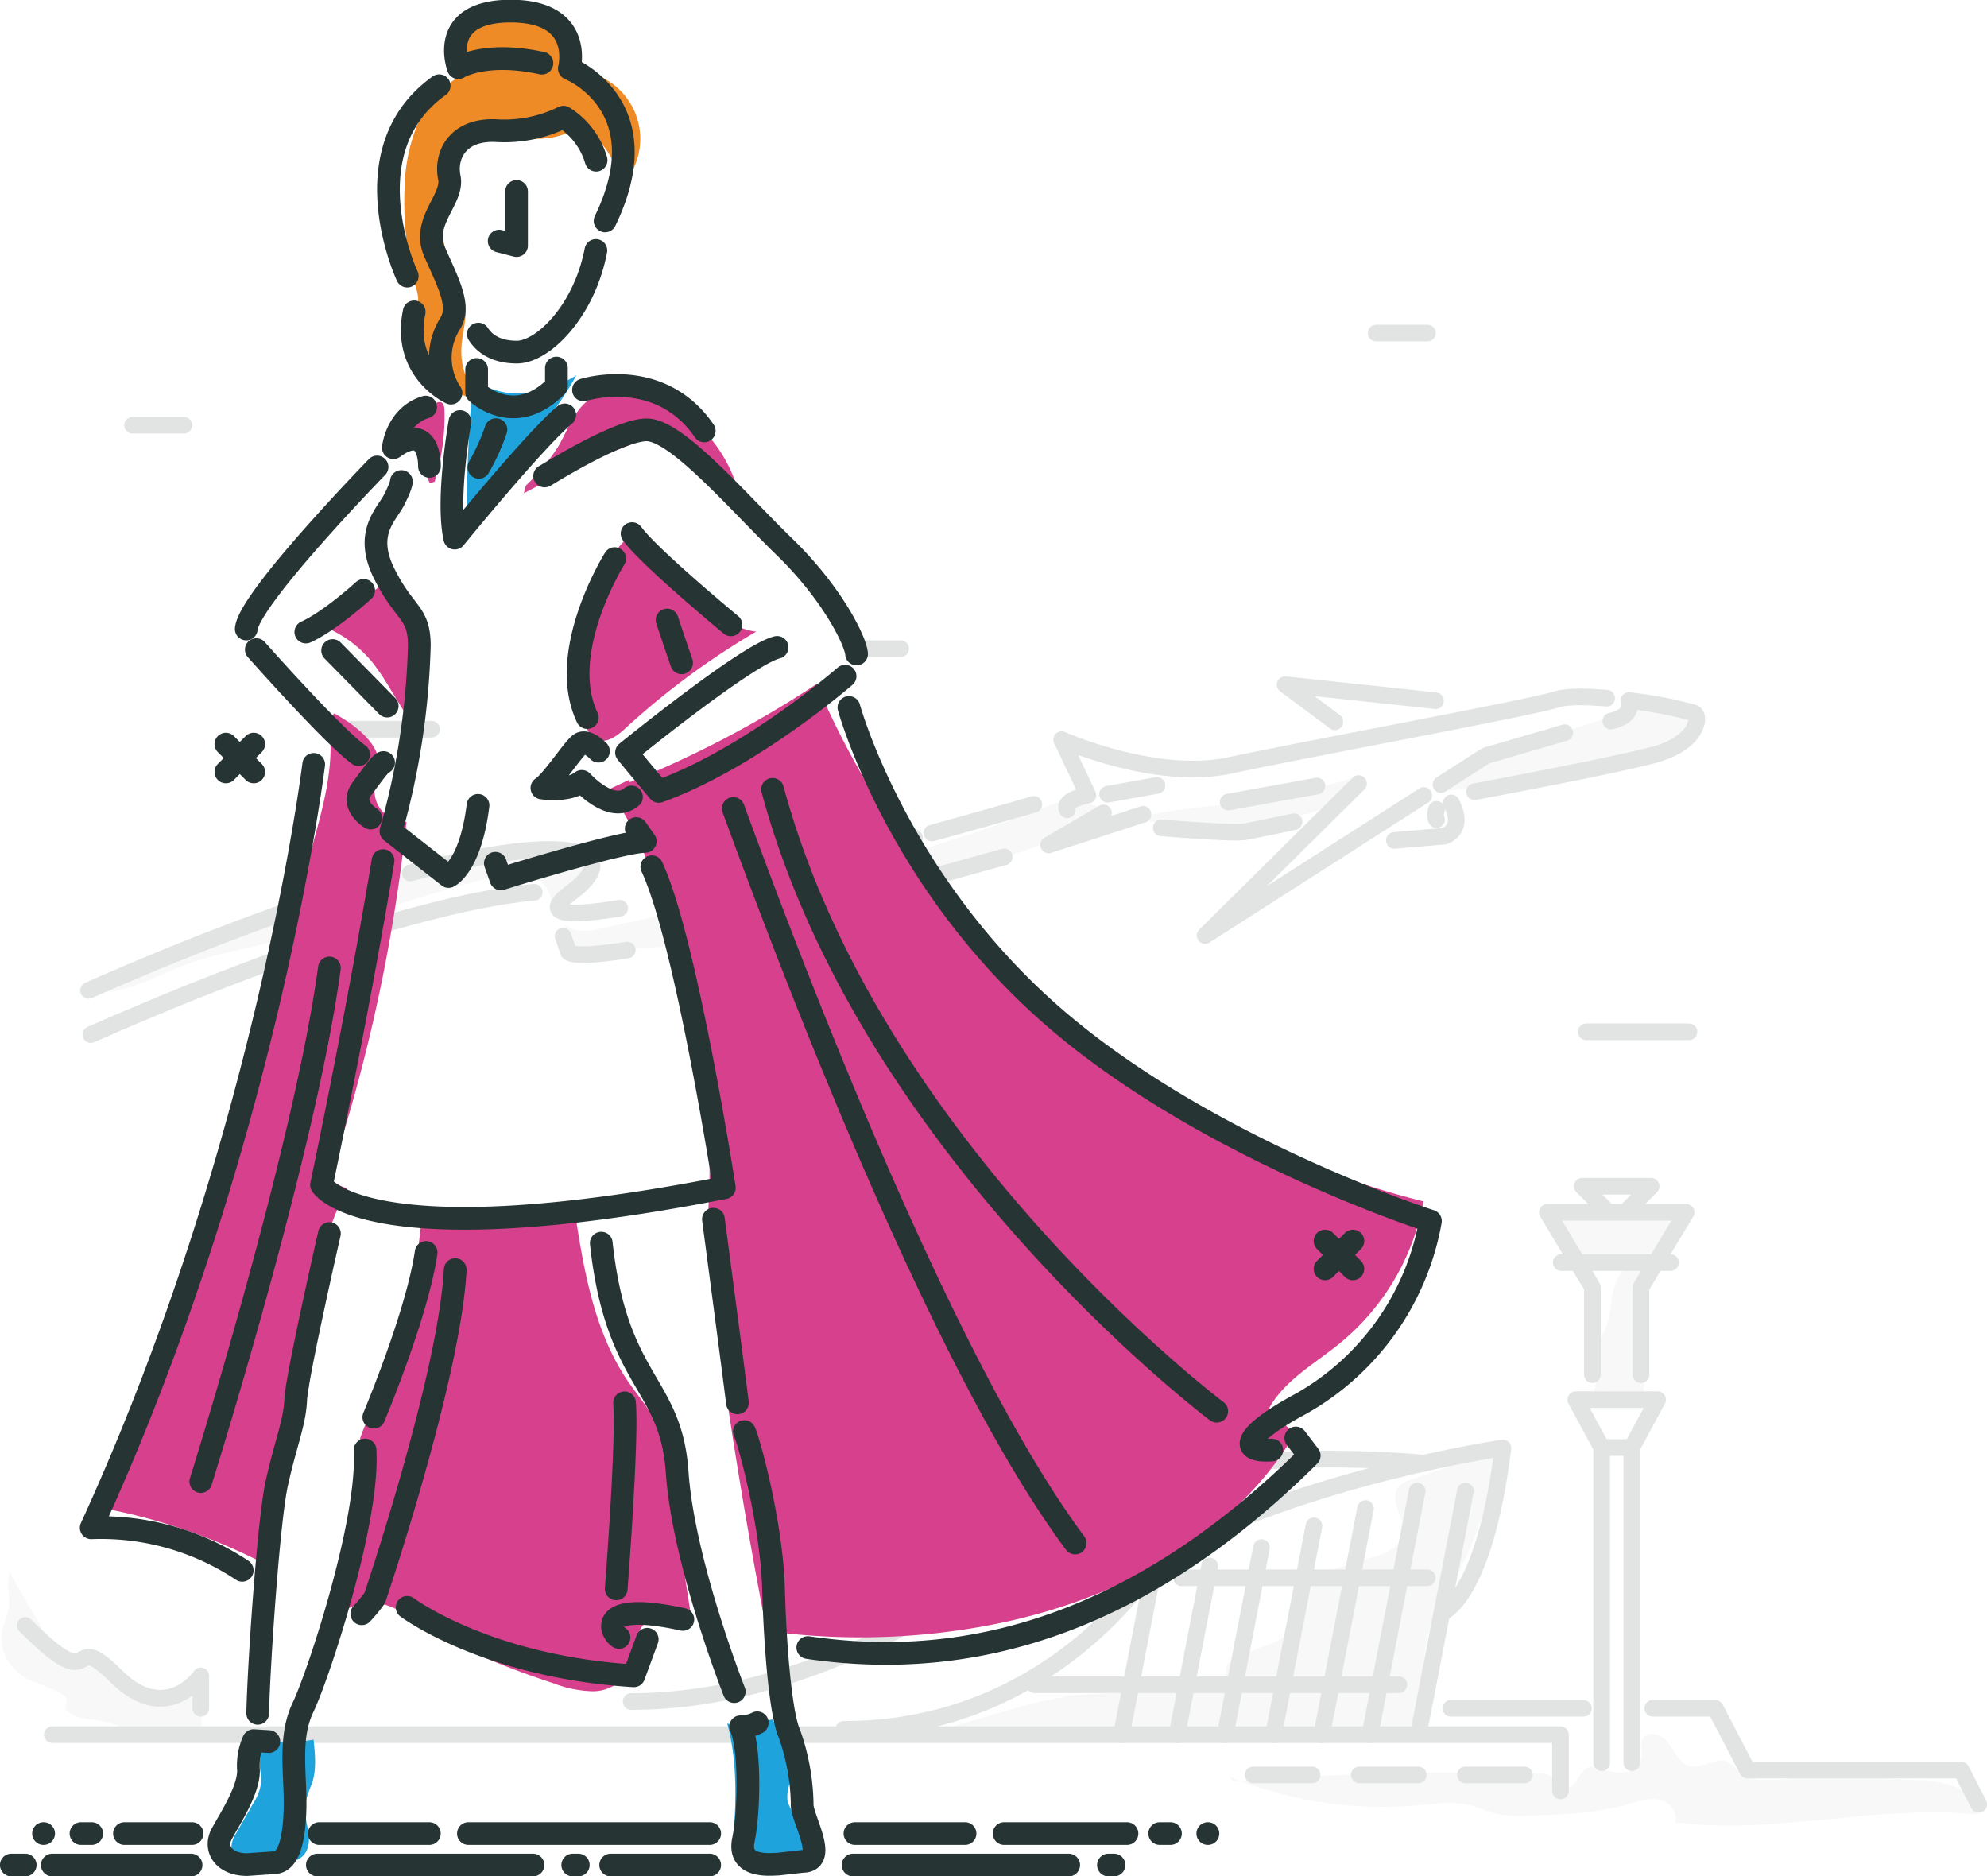
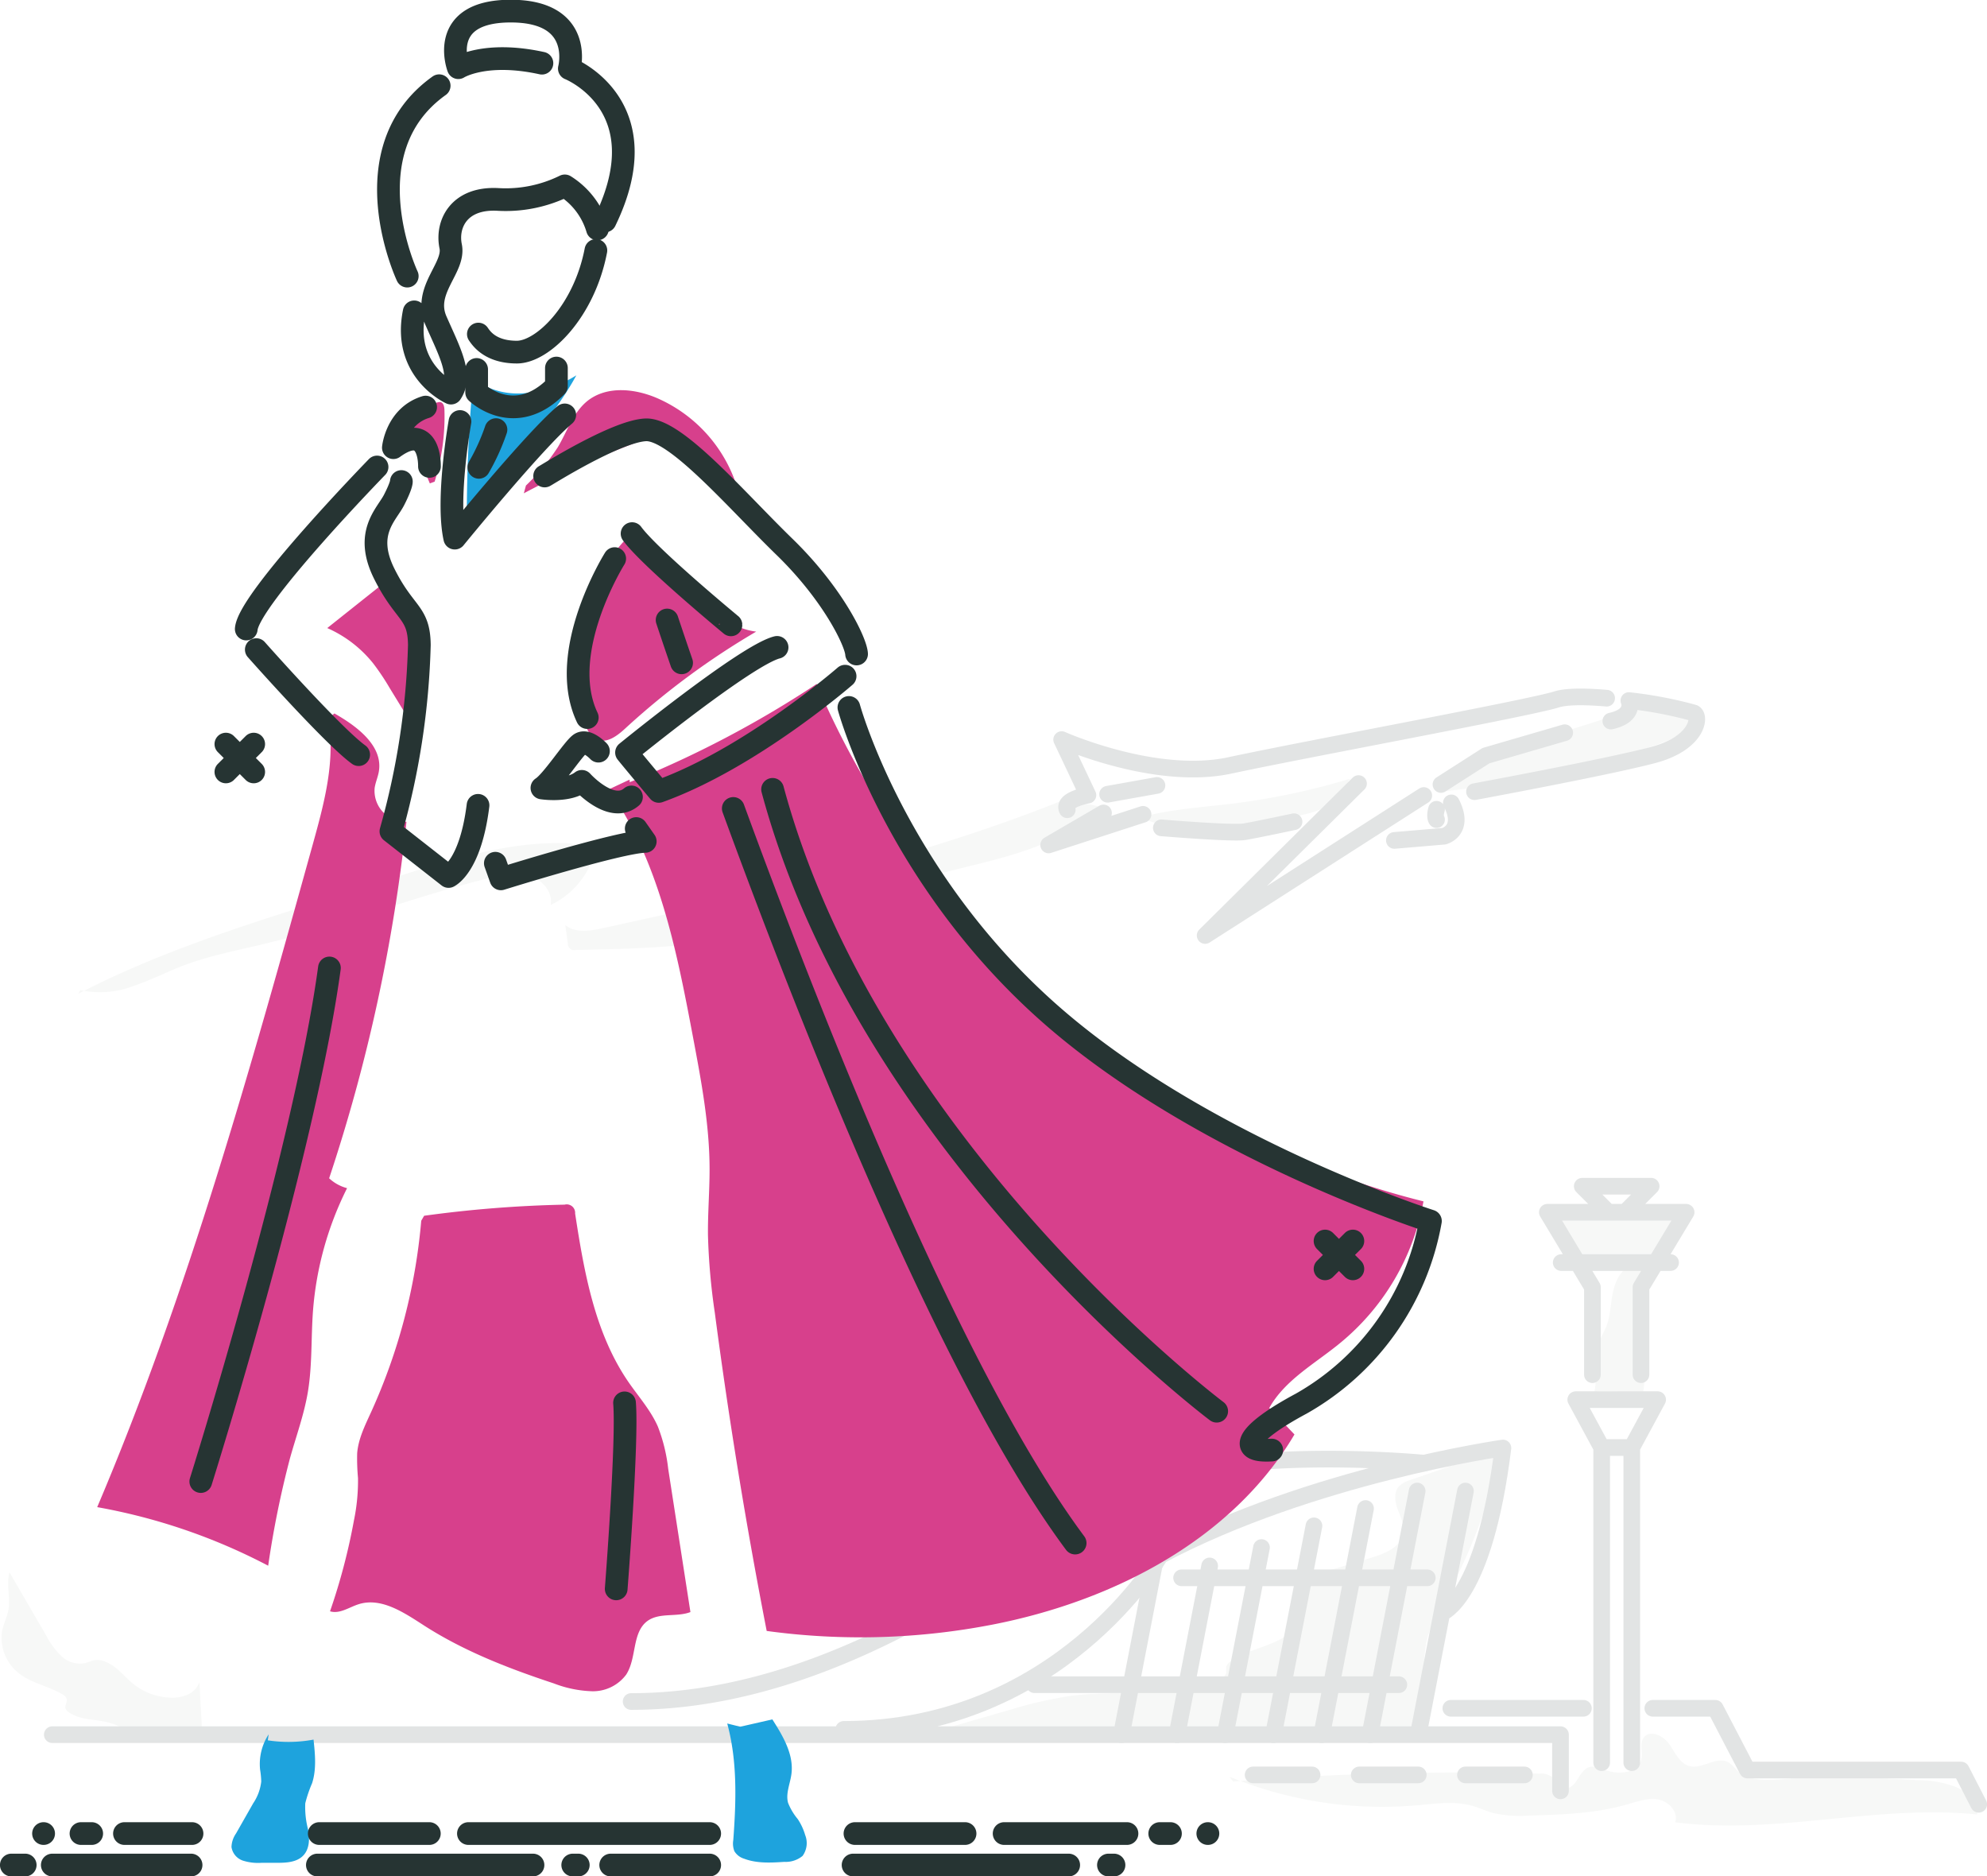
<svg xmlns="http://www.w3.org/2000/svg" viewBox="0 0 357.93 337.95">
  <defs>
    <style>.cls-2,.cls-6{fill:none;stroke-linecap:round;stroke-linejoin:round}.cls-2{stroke:#e2e4e4;stroke-width:3px}.cls-6{stroke:#263433;stroke-width:4.09px}</style>
  </defs>
  <path d="M222.14 320.87a509.32 509.32 0 0155.16-1.42 3.21 3.21 0 012.6.89c.35.48.42 1.14.84 1.56.88.9 2.43.05 3.15-1s1.31-2.37 2.54-2.67a4.55 4.55 0 012.67.54c2.42.95 6 .62 6.56-1.91.29-1.3-.36-2.82.43-3.89 1.09-1.49 3.52-.38 4.58 1.13s1.87 3.5 3.66 4c2.31.59 4.86-1.86 7-.7a8.28 8.28 0 011.54 1.41c2.26 2.15 5.82 1.85 8.93 1.59 7.92-.68 15.9-.22 23.84.24a18.93 18.93 0 016.57 1.17 6.42 6.42 0 014 5c-18.1-1.87-36.41 3.75-54.45 1.4.63-1.82-1.13-3.73-3-4.09s-3.8.34-5.65.87c-5.68 1.64-11.66 1.84-17.57 2a21.77 21.77 0 01-6.53-.44c-1.23-.34-2.39-.89-3.62-1.25-3.33-1-6.87-.43-10.33-.13a72.23 72.23 0 01-33.58-5.17M14.07 179c14.16-7.34 29.44-12.21 44.63-17l13-4.15c9.65-3.07 19.51-6.17 29.64-6a7.85 7.85 0 013.23.57 3 3 0 011.83 2.55 3.91 3.91 0 01-.62 1.86 14.8 14.8 0 01-6.59 6.17c.45-2.37-1.58-4.64-3.9-5.31s-4.79-.14-7.13.44c-13.69 3.39-26.88 8.59-40.59 11.88-4.89 1.18-9.87 2.11-14.57 3.91-3 1.15-5.91 2.65-9 3.68a16.73 16.73 0 01-9.53.73m177.05-34.21c-26.7 10.71-54.95 16.92-83 23.07-2.27.5-4.92.91-6.69-.59l.45 3.28a1.17 1.17 0 001.5 1.21c11.13-.21 22.38-.44 33.13-3.33 4.95-1.33 9.73-3.22 14.56-4.93q10.09-3.58 20.49-6.17c9.33-2.32 19.45-4.38 26-11.38a11.58 11.58 0 00-5.72-.28M36.42 312.08l-.5-9.08a4 4 0 01-2.18 2.25 7 7 0 01-3.15.51 11.31 11.31 0 01-6.55-2.45c-1.68-1.35-3-3.2-5-4a3.69 3.69 0 00-2-.3c-.6.1-1.15.4-1.74.54a4.87 4.87 0 01-4.25-1.28 14.38 14.38 0 01-2.73-3.7l-6.6-11.36c-.64 2.09.16 4.37-.17 6.53-.23 1.48-1 2.83-1.22 4.31a8.15 8.15 0 003.9 7.9c2.17 1.38 4.81 1.88 7 3.21a1.49 1.49 0 01.8.9c.1.55-.39 1.09-.24 1.63a1.27 1.27 0 00.49.61c2.05 1.59 5 1.27 7.46 2 1.8.49 3.41 1.52 5.2 2.05a20 20 0 006.57.45l4.68-.2m132.17-1.09q43.41 1 86.83-.38c2.12-5.12.57-11.08 2-16.42a35.5 35.5 0 013.53-7.49 92.52 92.52 0 009.64-26.32l-16.28 5.66a4.74 4.74 0 00-2.06 1.13c-1 1.09-.74 2.81-.23 4.19s1.22 2.79 1 4.24c-.4 2.49-3.23 3.67-5.64 4.4l-11.09 3.36a2.68 2.68 0 00-1.33.7c-.77.92-.05 2.27.24 3.43.78 3.07-1.84 6-4.68 7.42s-6.1 2-8.66 3.85a1.75 1.75 0 00-.74.89 7 7 0 000 1c-.12 1.06-1.38 1.53-2.42 1.75a93 93 0 01-14.86 1.92c-3.57.17-7.15.14-10.7.6a76.23 76.23 0 00-11.13 2.56l-13.52 3.9m118.93-61.14c.63-2.82-.23-5.87.7-8.61.38-1.13 1-2.14 1.47-3.25.72-1.85.75-3.88 1.12-5.83s1.21-4 2.94-5a57.39 57.39 0 00-7.9-.34.67.67 0 01-.81-.48 57 57 0 00-4.61-8.25 14.13 14.13 0 013.93-.68q9.06-.68 18.16-.63a.52.52 0 01.37.1.51.51 0 01.06.48c-.76 3.42-3.23 6.18-4.59 9.41a1 1 0 00-.12.5 2 2 0 00.24.58 1.84 1.84 0 01-.56 1.89 18.3 18.3 0 00-1.51 1.44 5.61 5.61 0 00-.66 3.78l.7 11.11a12.64 12.64 0 01-.15 3.81.75.75 0 01-.18.38.82.82 0 01-.75.07 25.47 25.47 0 00-7.11-.65m4.88-124.39a2.44 2.44 0 01-1 2.06 7 7 0 01-2.17 1c-10.46 3.45-21.55 6.25-30 13.3a186.77 186.77 0 0019.36-2.95c5.4-1.18 10.71-2.78 16-4.37a42.4 42.4 0 005.73-2c1.71-.79 3.43-2 4-3.78a1.34 1.34 0 000-.78c-.17-.52-.78-.73-1.32-.85a73.09 73.09 0 00-9.72-1.54m-50.36 13.93a126.47 126.47 0 01-21 4.48c-5.63.71-11.35 1-16.83 2.51a15.66 15.66 0 006.56 1.58q3.67.32 7.34.54a27.49 27.49 0 004 0 28.88 28.88 0 004.53-.88l7-1.76a14.5 14.5 0 003.74-1.31c2.06-1.18 3.4-3.28 4.66-5.29" fill="#f7f8f7" id="Light_shapes" data-name="Light shapes" />
  <g id="Light_lines" data-name="Light lines">
    <path class="cls-2" d="M285.23 307.68h-23.88m95.09 17.29l-3.17-6.17h-38.5l-5.79-11.12h-11.25m-9.21 9.79v-56.76l-4.67-8.62h14.75l-4.66 8.62v56.76m-7.09-69.88v-15.75l-8.12-13.5h25l-8.13 13.5v15.75m5.33-20.19h-19.7m8.48-13.75h-4.69l4.69 4.69h3.03l4.69-4.69h-7.72zm4.22 47.06h-5.41m-7.42 61.84v-10.12H9.42m265.18 7.25h-10.62m-8.5 0h-10.63m-8.5 0h-10.62m29.75-7.25l8.5-43.88m-4.25 21.94s7.63-2.44 11-29.69c0 0-34.37 4.88-61.75 19.38 0 0-18.11 31.3-57 31.3" />
    <path class="cls-2" d="M256.51 263.53s-33.09-3.26-52.16 4c-11.88 4.54-47.66 38.93-90.66 38.93m133.09 5.97l8.5-43.88m-17.19 43.88l7.89-40.73m-16.58 40.73l7.29-37.61m-15.98 37.61l6.53-33.7m-15.22 33.7l5.88-30.39m39.2 2.14h-44.25m39.13 19.25h-65.62m15.65 9l5.88-30.39m81.52-156.29c-3.76-.32-7.19-.35-9 .22-4.86 1.55-45.45 9-58.87 11.89s-30.3-4.65-30.3-4.65l4.73 10s-4.64.82-3.72 2.63m73.36-3.25s24-4.44 32.16-6.6 8.63-7.09 7.32-7.59a74.14 74.14 0 00-11.67-2.22s1.25 2.69-3.25 3.69m-8.31 2.1l-14.18 4.13-8.11 5.19m-14.85-.16l-27.63 27.36 39.38-25.21m-5.29 8.09l8.94-.76s3.89-1 1.32-6m-2.67 3.01s-.39-.44 0-1.86M233.1 148s-6.71 1.43-8.9 1.8-15-.7-15-.7m-10.42-2.68l-9.88 5.76 17-5.51m-6.38-3.62l8.89-1.59" />
-     <path class="cls-2" d="M240.47 129.99l-8.98-6.68 27.1 2.9m-37.35 18.25l16-2.89M70.45 158.16c-14.16 4-32.38 10.47-54.5 20.22m95.68-14.8c-9.46 1.54-14.2 1.22-8.89-2.71 10.31-7.62.16-11.31-28.85-3.65m90.86-6.32c-13.15 3.58-29.6 7.87-42.55 10.65m64.04-16.68c-2.77.81-9.65 2.78-18.36 5.17m-116.69 22.3c-10.27 3.67-21.89 8.29-34.83 14m79.88-25.64c-9 .8-23 4-41.84 10.51m58.6-.1c-5.51.89-9.39 1.13-10.57.39l-1-2.88m79.48-14.29C167.79 158 141.58 165.26 123 169.2m-63.76-37.86h18.5m208 54.5h18.5m-148.5-69h6.5m85.65-56.85h9.25M23.88 76.59h9.25m3.04 231.09v-5.84s-6.23 9.08-15.31 0-2.55 4.68-16.31-9.08" />
  </g>
  <g id="Colour">
    <path d="M85.1 69.79q-1.08 12.28-1 24.62a54.24 54.24 0 017-9.74l2.49-3c3.73-4.46 7.48-9 10.23-14.07A21.74 21.74 0 0195 70.76a13.5 13.5 0 01-9-2M48.39 312.38a9.76 9.76 0 00-1.54 6.33 15.86 15.86 0 01.21 2.17 8.77 8.77 0 01-1.45 3.91l-3.09 5.43a4.52 4.52 0 00-.82 2.45 3.06 3.06 0 002.07 2.45 9 9 0 003.34.39H50c1.63 0 3.44-.11 4.59-1.27s1.21-3 .94-4.61a15.75 15.75 0 01-.54-4.84 23.44 23.44 0 011.23-3.62c.81-2.51.54-5.23.26-7.85a24.64 24.64 0 01-8.24.13m82.76-3.03c1.85 6.79 1.61 14 1.09 21a3.77 3.77 0 00.2 2 3.1 3.1 0 001.78 1.36c2.28.86 4.8.72 7.23.56a4.76 4.76 0 003.27-1.07 3.92 3.92 0 00.47-3.76 10.43 10.43 0 00-1.34-2.88 10.67 10.67 0 01-1.74-2.92c-.46-1.69.37-3.43.6-5.16.48-3.53-1.52-6.87-3.43-9.87l-5.79 1.32" fill="#1ea3dd" />
-     <path d="M112.49 32.9a12.35 12.35 0 00-6-19.73c-.7-.21-1.52-.43-1.81-1.1a2.89 2.89 0 010-1.47c.34-3.06-1.93-6-4.74-7.22s-6-1.22-9.08-.9a10.31 10.31 0 00-4.13 1.09c-3.17 1.83-3.8 6.22-3.09 9.81A17 17 0 0075.37 22a31.94 31.94 0 00-2.49 11.89 57.77 57.77 0 002.06 18 6.61 6.61 0 01.38 2.66 10.42 10.42 0 01-.76 2.16c-1.33 3.53.12 7.64 2.73 10.36s6.19 4.27 9.71 5.53a13.16 13.16 0 01-3.89-9.8c.1-2.51.93-5 .76-7.48-.34-5.11-4.71-9.55-4.09-14.63.34-2.75 2.14-5.22 2.15-8 0-1.53-.54-3.16.12-4.55a4.18 4.18 0 011.43-1.56c3-2.11 7-1.82 10.68-1.62s7.81 0 10.32-2.65a18.19 18.19 0 017.76 12.13" fill="#ee8b27" />
    <path d="M77.43 87.07l-2.06-4.91a3.7 3.7 0 00-.61-1.08c-1-1.08-2.73-.66-4.1-.16 1.37-1.36 1.62-3.49 2.73-5.06s3.26-2.54 5.2-3.3a1.32 1.32 0 01.77-.13c.54.13.68.83.7 1.38a39.25 39.25 0 01-1.77 12.94m16.07 2.1A170.28 170.28 0 01114 79.93a11.07 11.07 0 013.83-.93 9.86 9.86 0 013 .6c5.21 1.69 10.29 4.9 12.44 9.93a26 26 0 00-14.94-17.84c-4-1.71-9-2.23-12.47.49-2.62 2.08-3.67 5.5-5.38 8.37a38.49 38.49 0 01-5.74 6.9M59.1 129.42c1.39 7.48-.67 15.12-2.7 22.45-11.23 40.41-22.5 81-38.89 119.58A106.38 106.38 0 0148.31 282a172.73 172.73 0 013.94-19.4c1.12-4 2.53-7.84 3.21-11.9.8-4.81.56-9.72.92-14.58A59.27 59.27 0 0162.52 214a7.51 7.51 0 01-3.23-1.78A304.88 304.88 0 0073.22 148a5.57 5.57 0 01-5.73-6.09c.15-1 .58-1.94.75-2.93.8-4.63-3.9-8.16-8-10.48m8.29-23l-9.58 7.62a21.87 21.87 0 018.32 6.42 43.55 43.55 0 012.93 4.39l4.29 7a74.85 74.85 0 00.29-14.36 25.1 25.1 0 00-5.06-13.26m43.04-6.23a33.41 33.41 0 00-7.47 33c.42 1.26 1 2.62 2.26 3.13 1.78.74 3.66-.7 5.07-2a137.25 137.25 0 0123.6-17.45c-4.78-.58-8.58-4.21-11.71-7.88s-6.15-7.71-10.53-9.71m-.58 44.25l-3.74 1.76c9.08 12.94 12.23 29 15.16 44.54 1.49 7.9 3 15.86 3 23.9 0 3.95-.33 7.89-.29 11.84a115.78 115.78 0 001.23 13.95q3.79 28.8 9.35 57.34a124.62 124.62 0 0040.76-1.16c21.64-4.24 43.08-15.25 54.31-34.23l-4.54-4.77c2.84-5.08 8.28-8 12.78-11.71a42.94 42.94 0 0015-25.5c-48.17-12-89.88-47.52-109.31-93.19a188.86 188.86 0 01-33.67 17.69m-37.56 78.99a104.94 104.94 0 01-9.09 34.59c-1.07 2.34-2.24 4.7-2.45 7.27a38.2 38.2 0 00.15 4.48 35.46 35.46 0 01-.74 7.67 110.67 110.67 0 01-4.3 16.33c1.74.53 3.44-.74 5.17-1.28 4.09-1.28 8.2 1.54 11.8 3.86 7.19 4.62 15.24 7.73 23.35 10.41a20.83 20.83 0 006.91 1.41 7.44 7.44 0 006.12-3c1.94-3 1-7.6 3.85-9.67 2.16-1.55 5.24-.64 7.72-1.59l-4-25.78a30.24 30.24 0 00-1.86-7.62c-1.29-2.94-3.46-5.37-5.28-8-6.08-8.83-8-19.78-9.63-30.38a1.52 1.52 0 00-1.9-1.6 217.52 217.52 0 00-25.3 2" fill="#d7408c" />
  </g>
  <g id="Dark_lines" data-name="Dark lines">
-     <path class="cls-6" d="M93.05 34.48v9.75l-3.13-.81" />
-     <path class="cls-6" d="M74.61 56.17c-2.19 10.69 6.63 14.63 6.63 14.63A11.52 11.52 0 0181 58.42c2.13-3.19-.25-7.44-2.69-13s3.44-9.5 2.63-13.44 1.44-8.81 8.5-8.44a24.07 24.07 0 0012.06-2.44 13.71 13.71 0 015.88 7.75" />
+     <path class="cls-6" d="M74.61 56.17c-2.19 10.69 6.63 14.63 6.63 14.63c2.13-3.19-.25-7.44-2.69-13s3.44-9.5 2.63-13.44 1.44-8.81 8.5-8.44a24.07 24.07 0 0012.06-2.44 13.71 13.71 0 015.88 7.75" />
    <path class="cls-6" d="M109 39.79c10.13-20.87-6.44-27.44-6.44-27.44S105.3 2 92 2s-9.44 10.19-9.44 10.19 4.81-3.06 15.06-.81M73.36 49.73s-10.62-22.62 5.75-34.29m7.06 44.73c.63.94 2.31 3.25 6.94 3.25s12.1-7.25 14.23-18.31M85.86 66.54v4.13s6.81 6.56 14.37-1.12v-3.26m-17.37 9.63s-2.5 13.94-.94 21c0 0 14.31-17.56 19.81-22.19M77.36 84s.25-8.25-6.5-3.37c0 0 .56-5.69 5.81-7.31m21.44 12.41c.19-.06 12.81-8.06 18.19-8.31s16.25 12.56 25 21.06 12.88 17.13 13 19.31m-2.07 4s-17 14.81-33.56 20.75c0 0-5.12-6.12-5.81-7 0 0 21.56-17.56 27.12-18.94m-8.31-4.06S117 100.42 113.86 96.11m-3.13 4.5s-10.56 16.81-4.94 28.63m2.01 6.05s-2.06-2.19-3.31-1.31-5.06 6.81-6.87 7.94c0 0 4.69.75 7.19-1.19 0 0 5.31 5.94 8.94 2.81M67.92 84.11s-23.12 23.75-23.56 29.18m1.81 3.71S60 132.61 64.61 135.92m7.69-49.19s.06.63-1.31 3.31-5.44 5.96-1.76 13.32 6.25 6.81 6.31 12.81a135.88 135.88 0 01-5.12 33.56l10.38 8.13s3.94-1.75 5.31-12.81m3.12 10.43l1 2.81s21.19-6.62 26-6.75l-1.62-2.31" />
-     <path class="cls-6" d="M69 155s-3.7 23-11.08 58.42c0 0 7.63 13.19 72.56.5 0 0-6.94-44.75-13.06-57.81m-58.08 66.06s-5.92 25.92-6.08 30-1.92 8.17-3.42 15.08-3.25 33-3.42 41.33m19.34-47.41c.75 12.83-8.42 40.58-11.17 46.33s-1.21 12.42-1.46 18.83-1.58 9.17-3.83 9.17l-4.79.33c-4.17 0-6-2.83-4.58-5.5s4.92-7.92 4.83-11.5a11 11 0 01.92-5.33l2.75.17m18.91-58.42s7.83-18.58 9.42-29.67m51.75-5.99s3.67 27.67 4.33 33.08m1.25 5.17c.75 1.42 4.92 16.5 5.25 28.33s1.42 22.83 2.83 26a39.5 39.5 0 012.33 12.75c-.17 2.42 4.83 10.33.08 10.33l-4.42.5c-1.17 0-7.33.83-6.25-4.33s1.25-16.83-.5-20.42a6.44 6.44 0 003-.71m-4.15-5.62s-9.17-23.22-10.28-39.52-10.94-16-13.67-41.25m-3.2-153.67s13.69-4.37 21.75 7.38m-61.35 28.73s-6 5.5-10.42 7.5m4.83 3.33s8.38 8.54 9.83 10m-2.99 20.17s-3.79-2.25-1.58-5.25 3.58-4.83 3.92-4.75m-3.93 153.31a28.6 28.6 0 002.33-2.82S81 248 82 228.67m-25.49-91s-8.33 68.25-40.08 137.5a45.87 45.87 0 0127.2 7.66m29.71 6.67s14.17 10.67 40.83 12.33l2.42-6.58m28.93 1.49c21.92 3.2 54.52 1 90.32-34.57l-2.42-3.17m-121.91 35.92c-1.58-.92-4.08-6.67 11.5-3.25" />
    <path class="cls-6" d="M229.09 261.17c-6.67.42-4.08-3.33 5.25-8.33a47.24 47.24 0 0023.33-32.92s-41.5-13.25-69-37.75-35.75-54.75-35.75-54.75M36.17 266.84s18.67-59.33 23.17-92.5M111 286.17s2.08-26.58 1.5-33.5m106.67 1.5s-62.5-47-80-112m-7.08 3.44c14.38 39.32 39.41 102.52 61.58 132.31m-73.5-166.25s.92 2.8 2.61 7.71M86.26 84.17a38 38 0 003.08-6.79m64.67 252.86h19.83m7.04 0h22.13m5.9 0h1.93m6.73 0h.02m-63.92 5.67h38.84m7.16 0h1m-166.08-5.67H22.42m-5.9 0h-1.93m-6.73 0h-.02m26.58 5.67h-25m-4.88 0h-2.5m55.47-5.67h19.83m7.04 0h43.46m-70.67 5.67h38.84m14 0h17.83m-24.67 0h1m134.52-112.39l5.01 5.01m0-5.01l-5.01 5.01m-198-94.51l5.01 5.01m0-5.01l-5.01 5.01" />
  </g>
</svg>